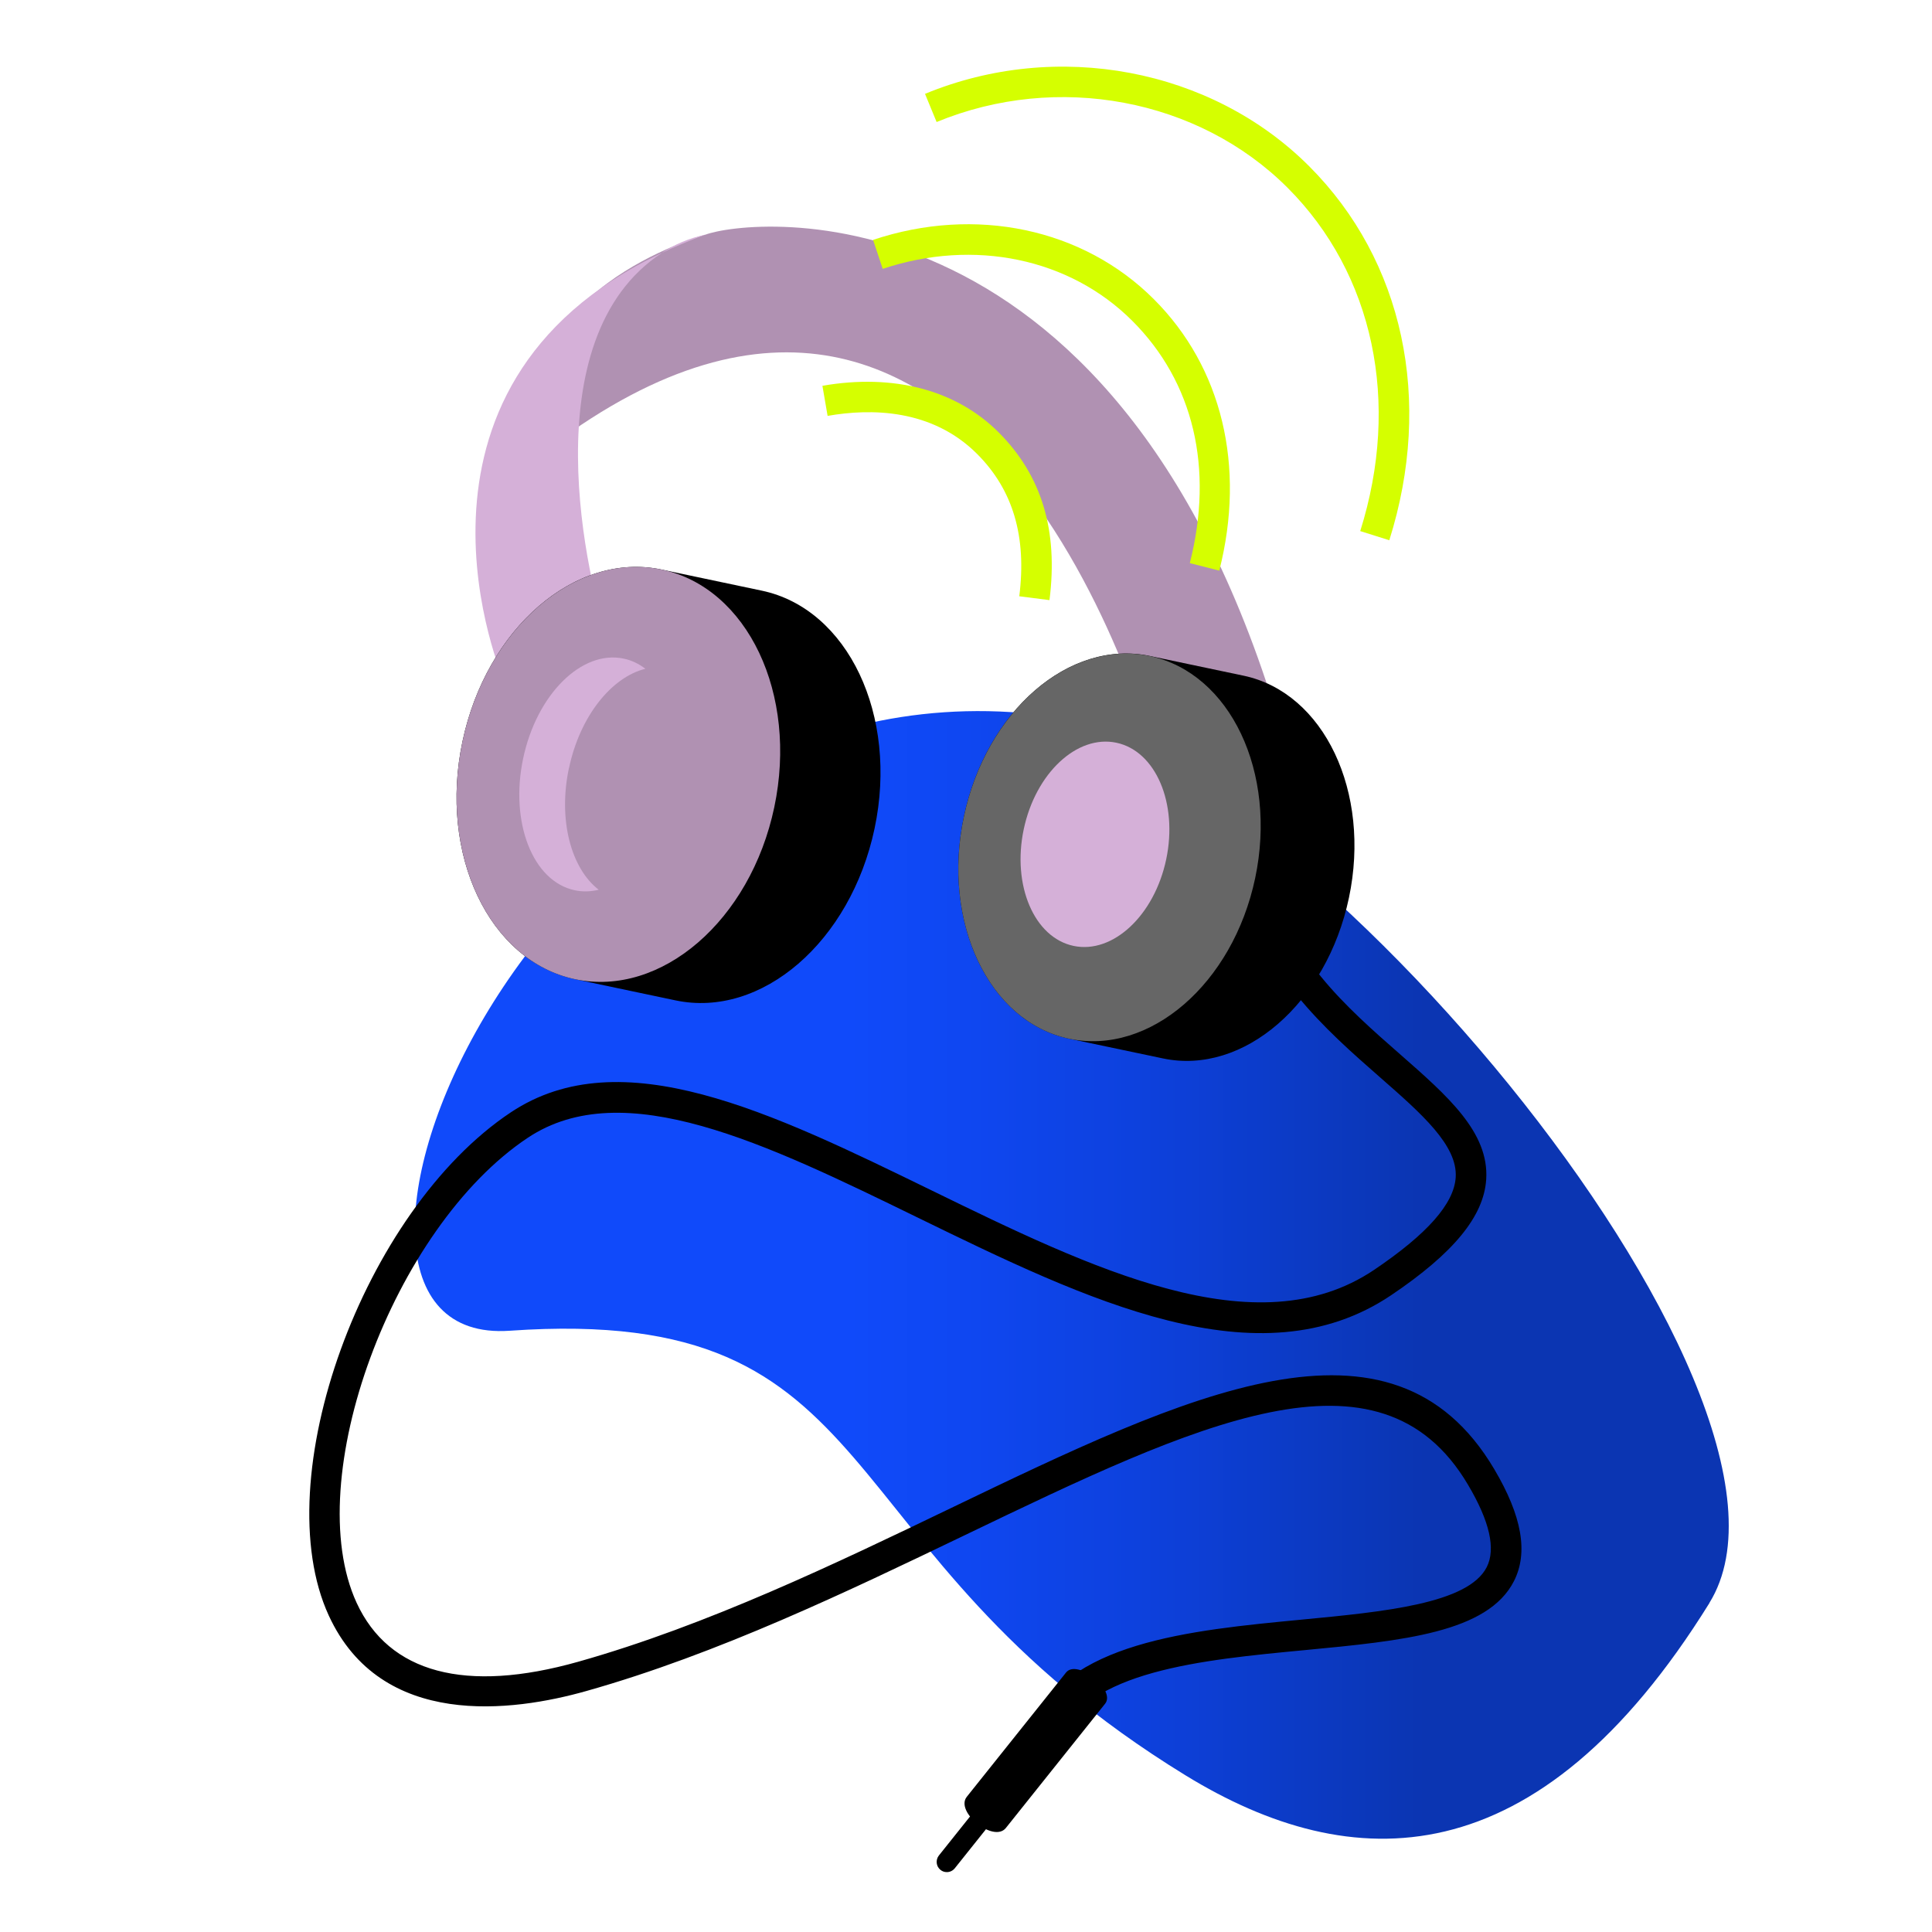
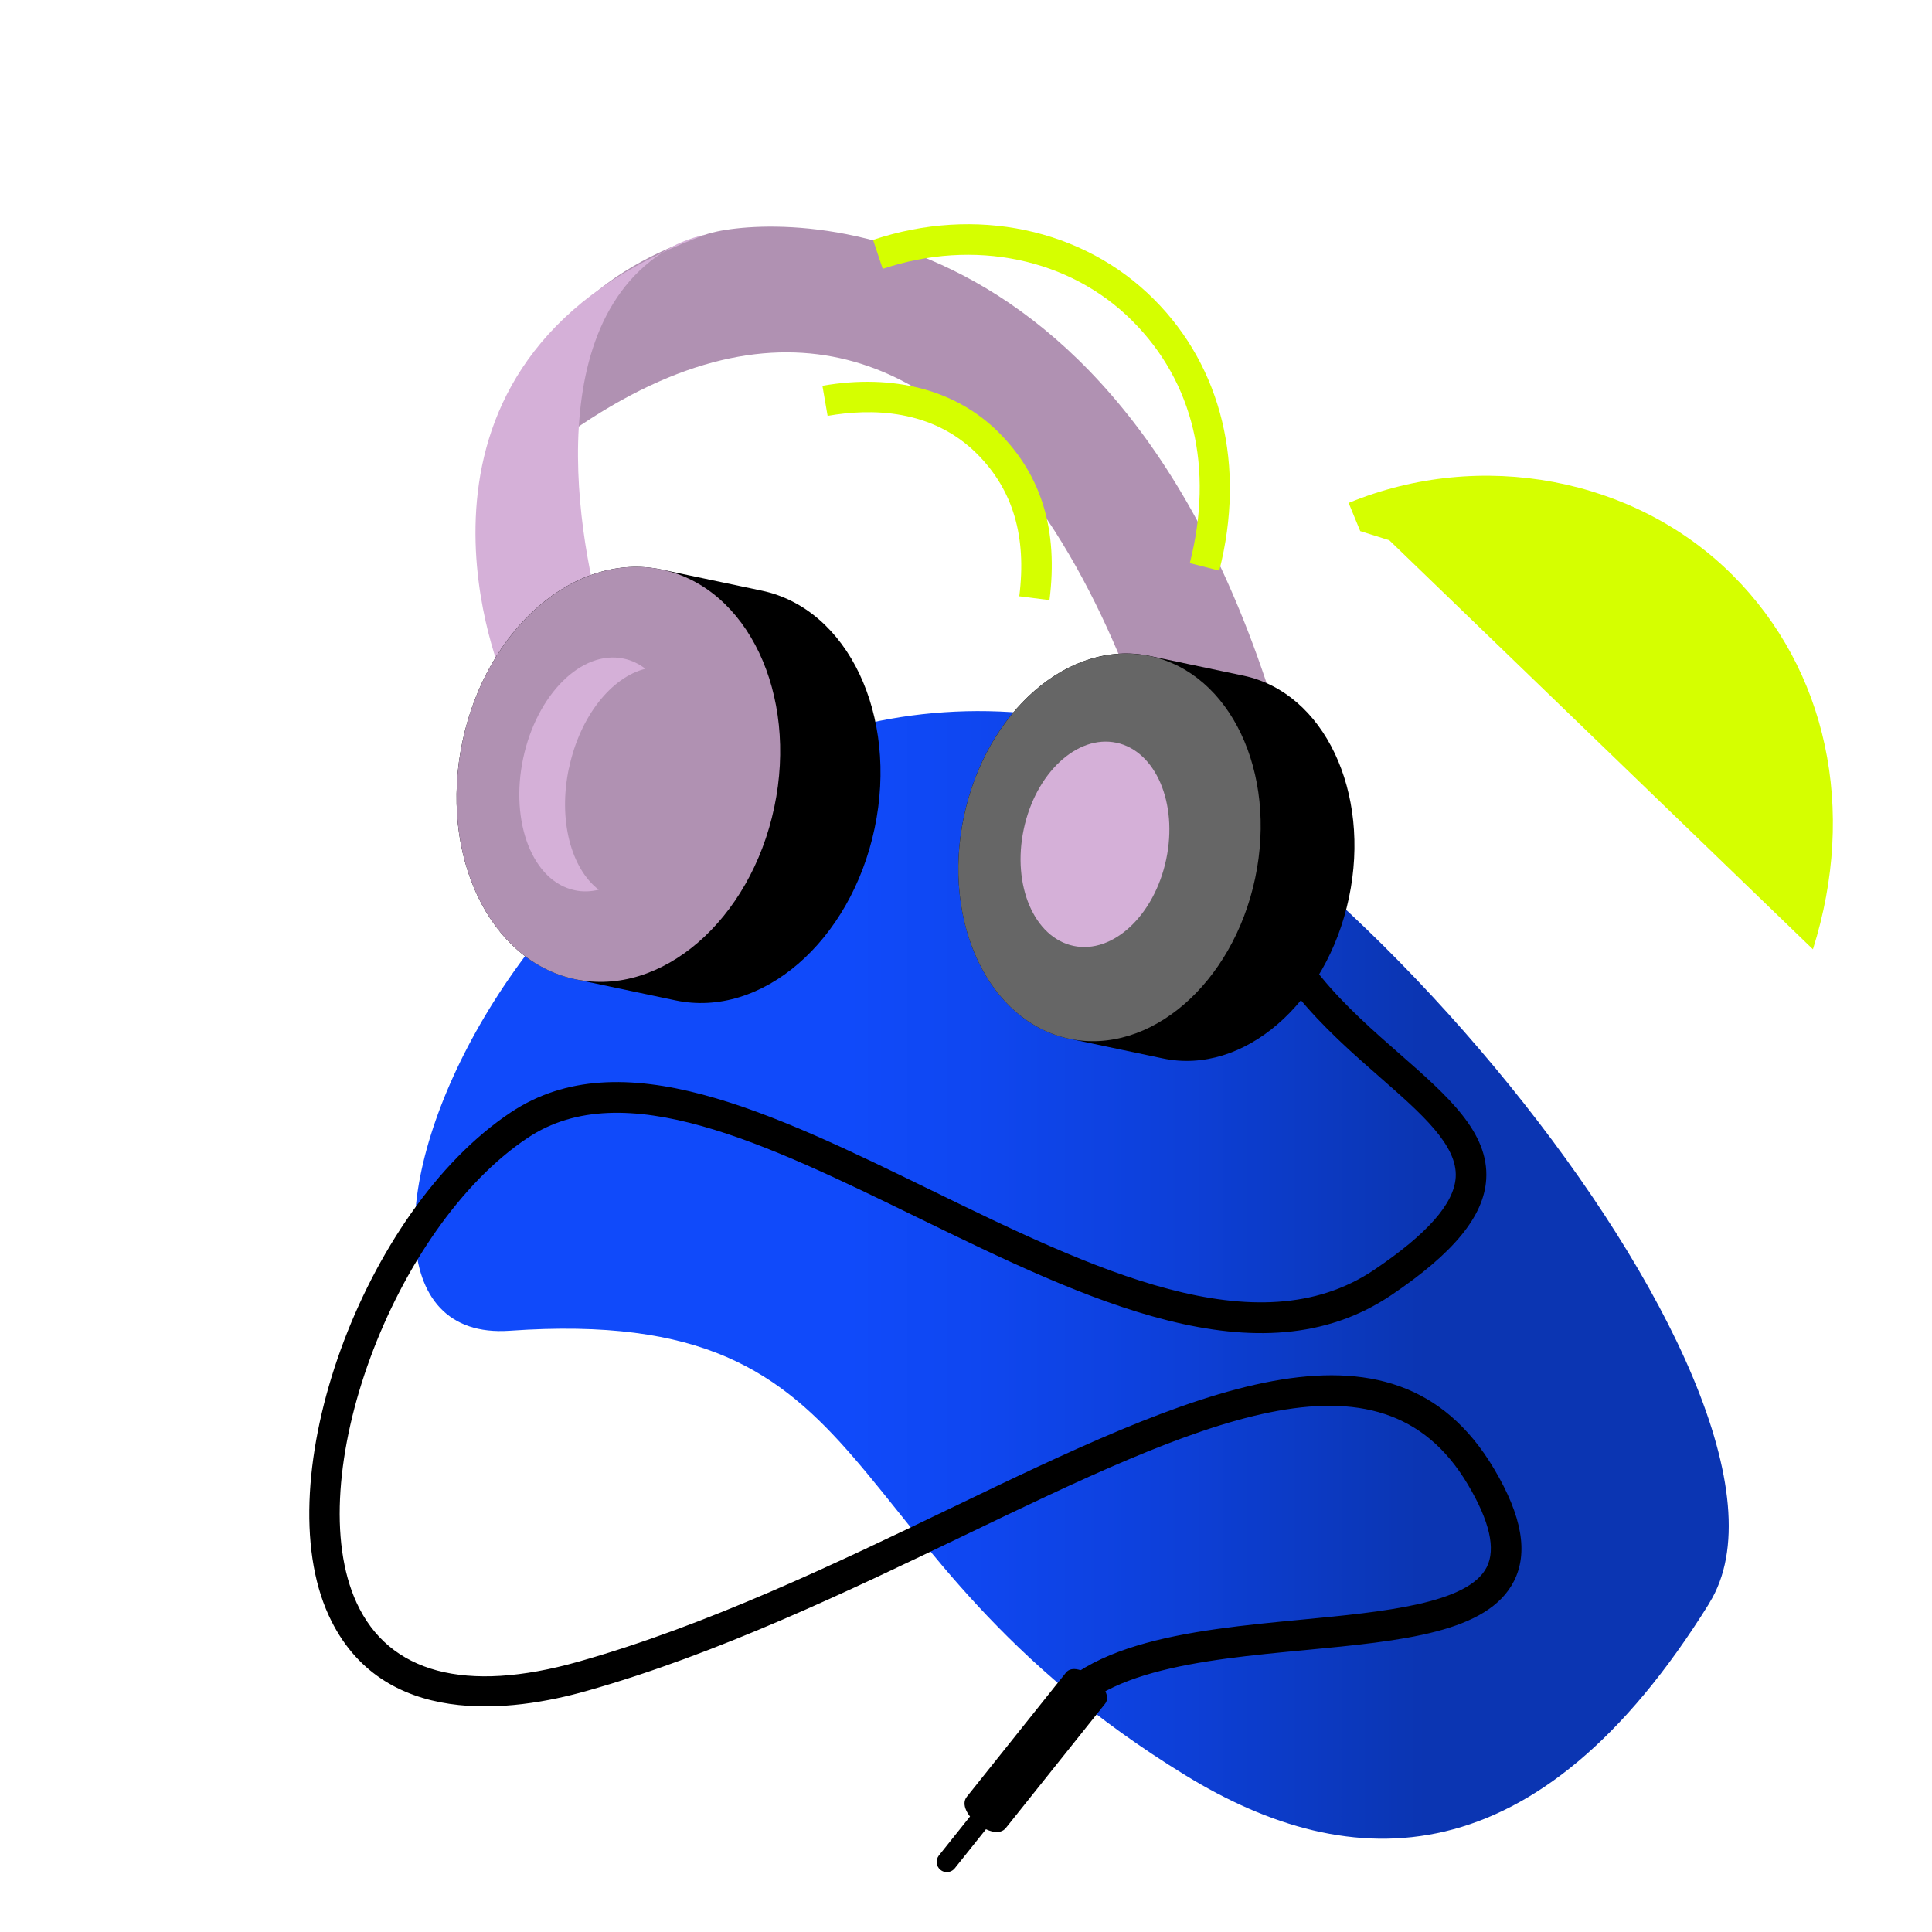
<svg xmlns="http://www.w3.org/2000/svg" id="Ebene_1" viewBox="0 0 190 190">
  <defs>
    <style>.cls-1{fill:none;}.cls-2{fill:#b091b2;}.cls-3{fill:url(#OGU_Verlauf_blau);}.cls-4{fill:#d5ff00;}.cls-5{fill:#104afa;}.cls-6{fill:#666;}.cls-7{fill:#d5b0d8;}.cls-8{fill:url(#OGU_Muster_Labyrithe_eckig);}</style>
    <linearGradient id="OGU_Verlauf_blau" x1="40.79" y1="125.38" x2="170.02" y2="125.38" gradientUnits="userSpaceOnUse">
      <stop offset=".33" stop-color="#104afa" />
      <stop offset=".42" stop-color="#0f47f1" />
      <stop offset=".57" stop-color="#0d40da" />
      <stop offset=".75" stop-color="#0b36b5" />
      <stop offset=".77" stop-color="#0b35b2" />
    </linearGradient>
    <pattern id="OGU_Muster_Labyrithe_eckig" x="0" y="0" width="1596.6" height="1596.6" patternTransform="translate(4265 -2476.61) scale(.1)" patternUnits="userSpaceOnUse" viewBox="0 0 1596.6 1596.6">
      <rect class="cls-1" x="0" y="0" width="1596.6" height="1596.6" />
      <path class="cls-5" d="M59.87,339.27H0v-39.91h99.78v239.49h159.66v39.91H59.87v-239.49ZM139.7,977.91H0v-279.41h299.36v-39.91H0v-39.92h299.36v-119.74h-159.66v-239.49H59.87v-39.91h119.74v239.49h159.66v279.4H19.96v199.57h159.66v159.66h39.92v-159.66h39.91v199.57h-119.74v-159.66ZM19.96,578.76H0v-199.57h19.96v199.57ZM1496.81,618.68h99.79v39.91h-59.87s0,319.32,0,319.32h-239.49s0,39.91,0,39.91h299.37v39.91h-339.27v-119.74h239.49v-319.32ZM858.17,1416.98h39.91v179.62h-439.06v-19.96h399.15v-159.66ZM1576.64,1337.15h19.96v259.45h-19.96v-259.45ZM1377.06,299.36h219.54v39.91h-59.87v159.66h-39.91v-159.66h-159.66v-79.83h-239.49V99.78h-39.92v199.58h239.49v39.91h-239.49v39.92h399.15v159.66h119.75v-159.66h19.96v199.57h-139.71v319.32h-199.57v-79.83h-159.66v-39.91h159.66v-39.92h-199.58v119.74h159.66v239.49h319.32v159.66s39.92,0,39.92,0v-159.66h19.96v199.57h-59.87s0,299.36,0,299.36h-279.4v-19.96h239.49v-39.92h-239.49v-159.66h-39.92v219.54h-279.4v-219.54h-119.74v159.66h-399.15s0,59.87,0,59.87H59.87v-219.54H19.96v219.54H0v-259.45h99.78v239.49h279.41v-39.91h-239.49v-239.49H0v-199.57h19.96v159.66h159.66v239.49h199.57v-159.66h239.49v-39.92h-279.41v159.66h-119.74v-239.49H59.87v-159.66H0v-39.91h99.78v159.66h159.66v239.49h39.92v-478.98h39.91v79.83h439.07v-39.91h-159.66v-39.92h159.66v-119.74h-159.66v-199.57h159.66v-119.74h-119.75v39.92h79.83v39.91h-159.66v279.4h159.66v39.91h-159.66v79.83h-199.57v-39.92h159.66v-399.15h79.83V139.7h39.92v319.32s119.75,0,119.75,0v-39.91h-79.83V139.7h39.92v239.49h79.83v279.41h-159.66s0,119.75,0,119.75h159.66v279.4h-478.98s0,199.58,0,199.58h319.32v119.74h-239.49v119.75h359.24v-159.66h199.57v239.49s199.57,0,199.57,0v-239.49h119.74v159.66s199.57,0,199.57,0v-359.24h-279.41v79.83h-39.91v-319.32h-159.66v-199.57h279.4v159.66s119.74,0,119.74,0v-439.06h-399.15V59.87h119.74v159.66h119.75v-79.83h39.91v79.83s79.83,0,79.83,0v79.83ZM1576.64,698.51h19.96v279.41h-19.96v-279.41ZM1536.72,19.96h-279.4V0h279.4v19.96ZM19.96,259.45H0v-119.74h219.53v-39.92H0V0h19.96v59.87h239.49v239.49h159.66v39.91h-159.66v39.92h159.66v439.06H59.87v-39.91h319.32v-359.23h-159.66v-239.49H19.96v79.83ZM1596.6,0v99.78h-179.62v-39.91h159.66V0h19.96ZM299.36,19.96H59.87V0h359.23v139.7s79.83,0,79.83,0v758.38H59.87v-39.91h399.15V179.62h-79.83V19.96h-39.92v199.58h79.83v39.91h-119.74V19.96ZM1377.06,139.7h219.54v119.74h-179.62v-39.91h159.66v-39.92h-239.49v-79.83h-119.75v79.83h-39.91V19.96h-199.57v159.66h-79.83v39.92h79.83v239.49s399.15,0,399.15,0v119.74h-279.4v-39.91h239.49v-39.92h-279.41v119.74h319.32v199.57h-39.91v-159.66h-359.24v279.41h159.66v319.32h119.75v-79.83h199.57v199.57h-39.91v-159.66h-119.75v39.92h79.83v159.66h79.83v39.91h-119.74v-159.66h-199.58v239.49h-39.91v-319.32h-319.32v-39.91h319.31v-199.58h-119.74v39.92h79.83v119.74H419.1v39.92h319.32v79.83h319.32v279.4h-39.91v-239.49h-279.41v159.66h-279.4v-39.91h239.49v-199.58h-319.32v-119.74h478.98v-359.23h-159.66v-39.92h159.66v-79.83h39.91v478.97h119.74v-39.91h-79.83v-478.98h-79.83v-239.49h-79.83V99.78h-199.58v399.15h-39.91V99.78h-79.83V0h439.06v19.96h-399.15v39.92h399.15v39.91h-79.84v199.58h79.83v239.49h79.83v79.83s39.91,0,39.91,0v-119.74h-79.83v-239.49h-79.83v-119.74h79.83V0h279.4v59.87h159.66v79.83Z" />
      <path class="cls-5" d="M633.5,1242.01c.11-.06.21-.1.3-.15-.1.05-.2.09-.3.15Z" />
      <path class="cls-5" d="M631.99,1243.07c.24-.21.47-.4.71-.56-.21.14-.45.33-.71.56Z" />
      <path class="cls-5" d="M630.58,1244.68s-.03.06-.05.08c.04-.06.08-.12.12-.18-.02.03-.05.07-.07.1Z" />
      <path class="cls-5" d="M629.63,1246.74s0,0,0,.01c-.02.07-.04.13-.06.2,0,0,0,.02,0,.03.02-.08.04-.16.07-.24Z" />
      <path class="cls-5" d="M629.7,1246.49c-.03.08-.05.18-.07.27,0,0,0,0,0-.01.02-.08.04-.17.07-.25Z" />
      <path class="cls-5" d="M634.83,1241.44c.06-.02.11-.03.16-.05h0c-.05.01-.11.03-.16.05Z" />
      <polygon class="cls-5" points="1388.86 817.82 1388.86 817.82 1385.8 813.99 1388.86 817.82" />
      <path class="cls-5" d="M629.57,1246.95c-.03.12-.07.23-.1.35.02-.1.06-.21.09-.32,0-.01,0-.02,0-.03Z" />
      <path class="cls-5" d="M629.33,1248.1s.02-.08.02-.12h0s-.02.08-.02.12Z" />
      <path class="cls-5" d="M629.28,1249.05c0-.36.03-.71.08-1.07,0,.04-.02.08-.02.12-.04.31-.06.62-.06.95Z" />
      <path class="cls-5" d="M629.95,1245.87c-.09.2-.17.39-.25.61-.03.08-.05.17-.07.25.09-.29.19-.58.32-.87Z" />
      <path class="cls-5" d="M630.53,1244.76s-.02.03-.03.05c-.02.03-.04.07-.06.11.03-.05.06-.11.09-.15Z" />
      <path class="cls-5" d="M629.57,1246.95c.02-.07.04-.13.06-.2-.02.07-.04.13-.06.2Z" />
      <path class="cls-5" d="M630.5,1244.81c-.05.08-.1.16-.15.25-.1.16-.18.33-.27.5.12-.24.24-.44.36-.64.02-.03.03-.07.06-.11Z" />
      <path class="cls-5" d="M629.36,1247.98c0-.06.02-.12.03-.17,0,.06-.02.11-.03.17Z" />
      <path class="cls-5" d="M629.95,1245.87s.03-.07.04-.1c-.01.03-.03.07-.04.1Z" />
      <path class="cls-5" d="M630.08,1245.55s0,0,0,0c-.01.02-.02.05-.03.07-.02.04-.04.09-.06.14.13-.29.29-.58.46-.86-.12.2-.25.4-.36.64Z" />
      <path class="cls-5" d="M629.56,1246.98c-.03.1-.06.21-.09.32-.04.16-.06.33-.09.5.04-.28.1-.55.18-.82Z" />
      <path class="cls-5" d="M632.87,1242.39c-.06.03-.12.07-.18.11.05-.03.09-.05.13-.08.02-.01.03-.02.04-.03Z" />
      <path class="cls-5" d="M633.5,1242.01s-.04.02-.07.03h0s-.04.02-.06.03c-.18.1-.35.2-.51.31-.02.01-.03.02-.04.03.23-.16.46-.3.68-.41Z" />
      <path class="cls-5" d="M633.43,1242.04s-.03.02-.05.03c.02-.01.04-.02.06-.03h0Z" />
      <path class="cls-5" d="M632.69,1242.5c-.23.16-.47.35-.71.56,0,0,0,0,0,0,.27-.24.55-.45.85-.65-.05.03-.09.05-.13.08Z" />
      <path class="cls-5" d="M629.48,1247.3c-.04.17-.06.34-.09.51,0,0,0,0,0-.01.03-.17.05-.34.09-.5Z" />
      <path class="cls-5" d="M629.39,1247.81c0,.06-.02.12-.03.17h0c0-.06.02-.12.03-.18,0,0,0,0,0,.01Z" />
      <path class="cls-5" d="M633.81,1241.86c.19-.09.39-.19.57-.25-.15.06-.35.15-.57.25Z" />
      <path class="cls-5" d="M631.94,1243.11s.03-.02.04-.03c0,0,0,0,0,0-.02.01-.03.02-.05.04Z" />
      <path class="cls-5" d="M631.62,1243.4s0,0,0,0c.13-.13.24-.23.36-.34-.01.01-.03.02-.04.03-.11.1-.21.2-.32.3Z" />
    </pattern>
  </defs>
  <path class="cls-3" d="M168.11,157.65c-16.93,27.28-35.21,26.95-51.51,16.95-36.37-22.3-28.45-46.39-66.48-43.73-24.34,1.7,1.36-63.83,49.3-60.84,26.2,1.64,81.55,66.9,68.68,87.62Z" />
-   <path class="cls-8" d="M168.11,157.65c-16.93,27.28-35.21,26.95-51.51,16.95-36.37-22.3-28.45-46.39-66.48-43.73-24.34,1.7,1.36-63.83,49.3-60.84,26.2,1.64,81.55,66.9,68.68,87.62Z" />
  <path d="M104.14,171.07l-2.8-1.07c3.25-8.49,15.69-9.67,26.67-10.72,8.05-.77,16.37-1.56,18.2-5.16.91-1.79.29-4.52-1.85-8.12-8.67-14.65-26.72-5.97-49.57,5.02-11.34,5.45-24.18,11.63-37.12,15.28-7.25,2.05-20.18,3.8-25.34-7.43-6.18-13.44,3.36-39.8,17.91-49.48,10.85-7.22,25.66.01,41.34,7.66,15.74,7.68,32,15.62,43.56,7.83,5.23-3.53,7.85-6.5,8.02-9.09.2-3.15-3.35-6.26-7.45-9.85-5.31-4.65-11.91-10.43-13.74-19.27l2.94-.61c1.63,7.85,7.55,13.04,12.78,17.62,4.7,4.12,8.76,7.68,8.47,12.3-.23,3.63-3.2,7.25-9.34,11.39-12.99,8.75-30.05.43-46.55-7.62-14.88-7.26-28.94-14.13-38.36-7.86-13.28,8.83-22.41,33.62-16.84,45.73,3.18,6.92,10.72,8.93,21.8,5.8,12.69-3.58,25.41-9.7,36.63-15.1,23.28-11.2,43.38-20.86,53.45-3.84,2.73,4.61,3.36,8.21,1.94,11.01-2.58,5.07-10.93,5.87-20.59,6.79-10.11.96-21.57,2.05-24.16,8.81Z" />
  <path class="cls-2" d="M69.34,23.09c4.38-1.67,41.46-5.83,57.09,50.21-10.21,11.04-12.5,2.29-12.5,2.29,0,0-16.25-64.38-59.78-31.67-5.44-15,15.19-20.84,15.19-20.84Z" />
  <path class="cls-7" d="M65.06,24.88c1.33-.63,2.76-1.23,4.28-1.79-1.58.33-3,.95-4.28,1.79Z" />
  <path class="cls-7" d="M65.06,24.88c-28.04,13.3-15.51,42.06-15.51,42.06l10.42-3.42c-2.29-6.46-7.75-30.19,5.1-38.63Z" />
  <path d="M122.3,66.45c-1.61-.34-7.6-1.6-9.22-1.94-7.91-1.67-16.1,5.41-18.29,15.8-2.19,10.39,2.44,20.17,10.36,21.84,1.61.34,7.6,1.6,9.22,1.94,7.91,1.67,16.1-5.41,18.29-15.8,2.19-10.39-2.44-20.17-10.36-21.84Z" />
  <ellipse class="cls-6" cx="109.11" cy="83.33" rx="19.23" ry="14.64" transform="translate(5.06 172.9) rotate(-78.09)" />
  <ellipse class="cls-7" cx="107.67" cy="83.03" rx="10.21" ry="7.16" transform="translate(4.22 171.25) rotate(-78.09)" />
  <path d="M74.93,58.09c-1.73-.36-8.14-1.72-9.87-2.08-8.47-1.79-17.23,5.78-19.58,16.91s2.62,21.59,11.08,23.38c1.73.36,8.14,1.72,9.87,2.08,8.47,1.79,17.23-5.78,19.58-16.91,2.35-11.12-2.62-21.59-11.08-23.38Z" />
  <ellipse class="cls-2" cx="60.82" cy="76.15" rx="20.59" ry="15.67" transform="translate(-26.25 119.95) rotate(-78.09)" />
  <path class="cls-7" d="M55.96,75.53c1.07-5.09,4.18-8.94,7.51-9.76-.64-.49-1.36-.84-2.14-1-4.13-.87-8.55,3.52-9.88,9.81-1.33,6.29.94,12.1,5.07,12.97.78.17,1.58.14,2.36-.05-2.72-2.09-4.01-6.87-2.93-11.96Z" />
  <path d="M98.92,179.77c-1.19,1.49-5.03-1.58-3.84-3.07l9.76-12.22c1.09-1.36,4.93,1.7,3.84,3.07l-9.76,12.22Z" />
  <path d="M93.11,184.11c-.22,0-.44-.07-.62-.22-.43-.34-.5-.97-.16-1.41l6.61-8.28c.34-.43.97-.5,1.41-.16.43.34.5.97.16,1.41l-6.61,8.28c-.2.25-.49.38-.78.38Z" />
  <path class="cls-4" d="M103.22,59.02l-2.98-.38c.74-5.89-.62-10.47-4.15-14-4.44-4.44-10.44-4.49-14.7-3.74l-.51-2.96c7-1.22,13.16.41,17.33,4.58,4.23,4.23,5.87,9.63,5,16.5Z" />
  <path class="cls-4" d="M119.92,56.12l-2.91-.74c2.38-9.34.37-17.81-5.66-23.83-6.15-6.15-15.55-8.11-24.54-5.11l-.95-2.85c10.07-3.36,20.65-1.13,27.61,5.83,6.71,6.7,9.05,16.44,6.44,26.69Z" />
-   <path class="cls-4" d="M136.63,53.13l-2.86-.9c3.99-12.67,1.32-25.3-7.15-33.77-8.76-8.76-22.63-11.36-34.51-6.46l-1.14-2.77c12.98-5.36,28.16-2.5,37.77,7.11,9.28,9.28,12.23,23.03,7.89,36.79Z" />
+   <path class="cls-4" d="M136.63,53.13l-2.86-.9l-1.14-2.77c12.98-5.36,28.16-2.5,37.77,7.11,9.28,9.28,12.23,23.03,7.89,36.79Z" />
</svg>